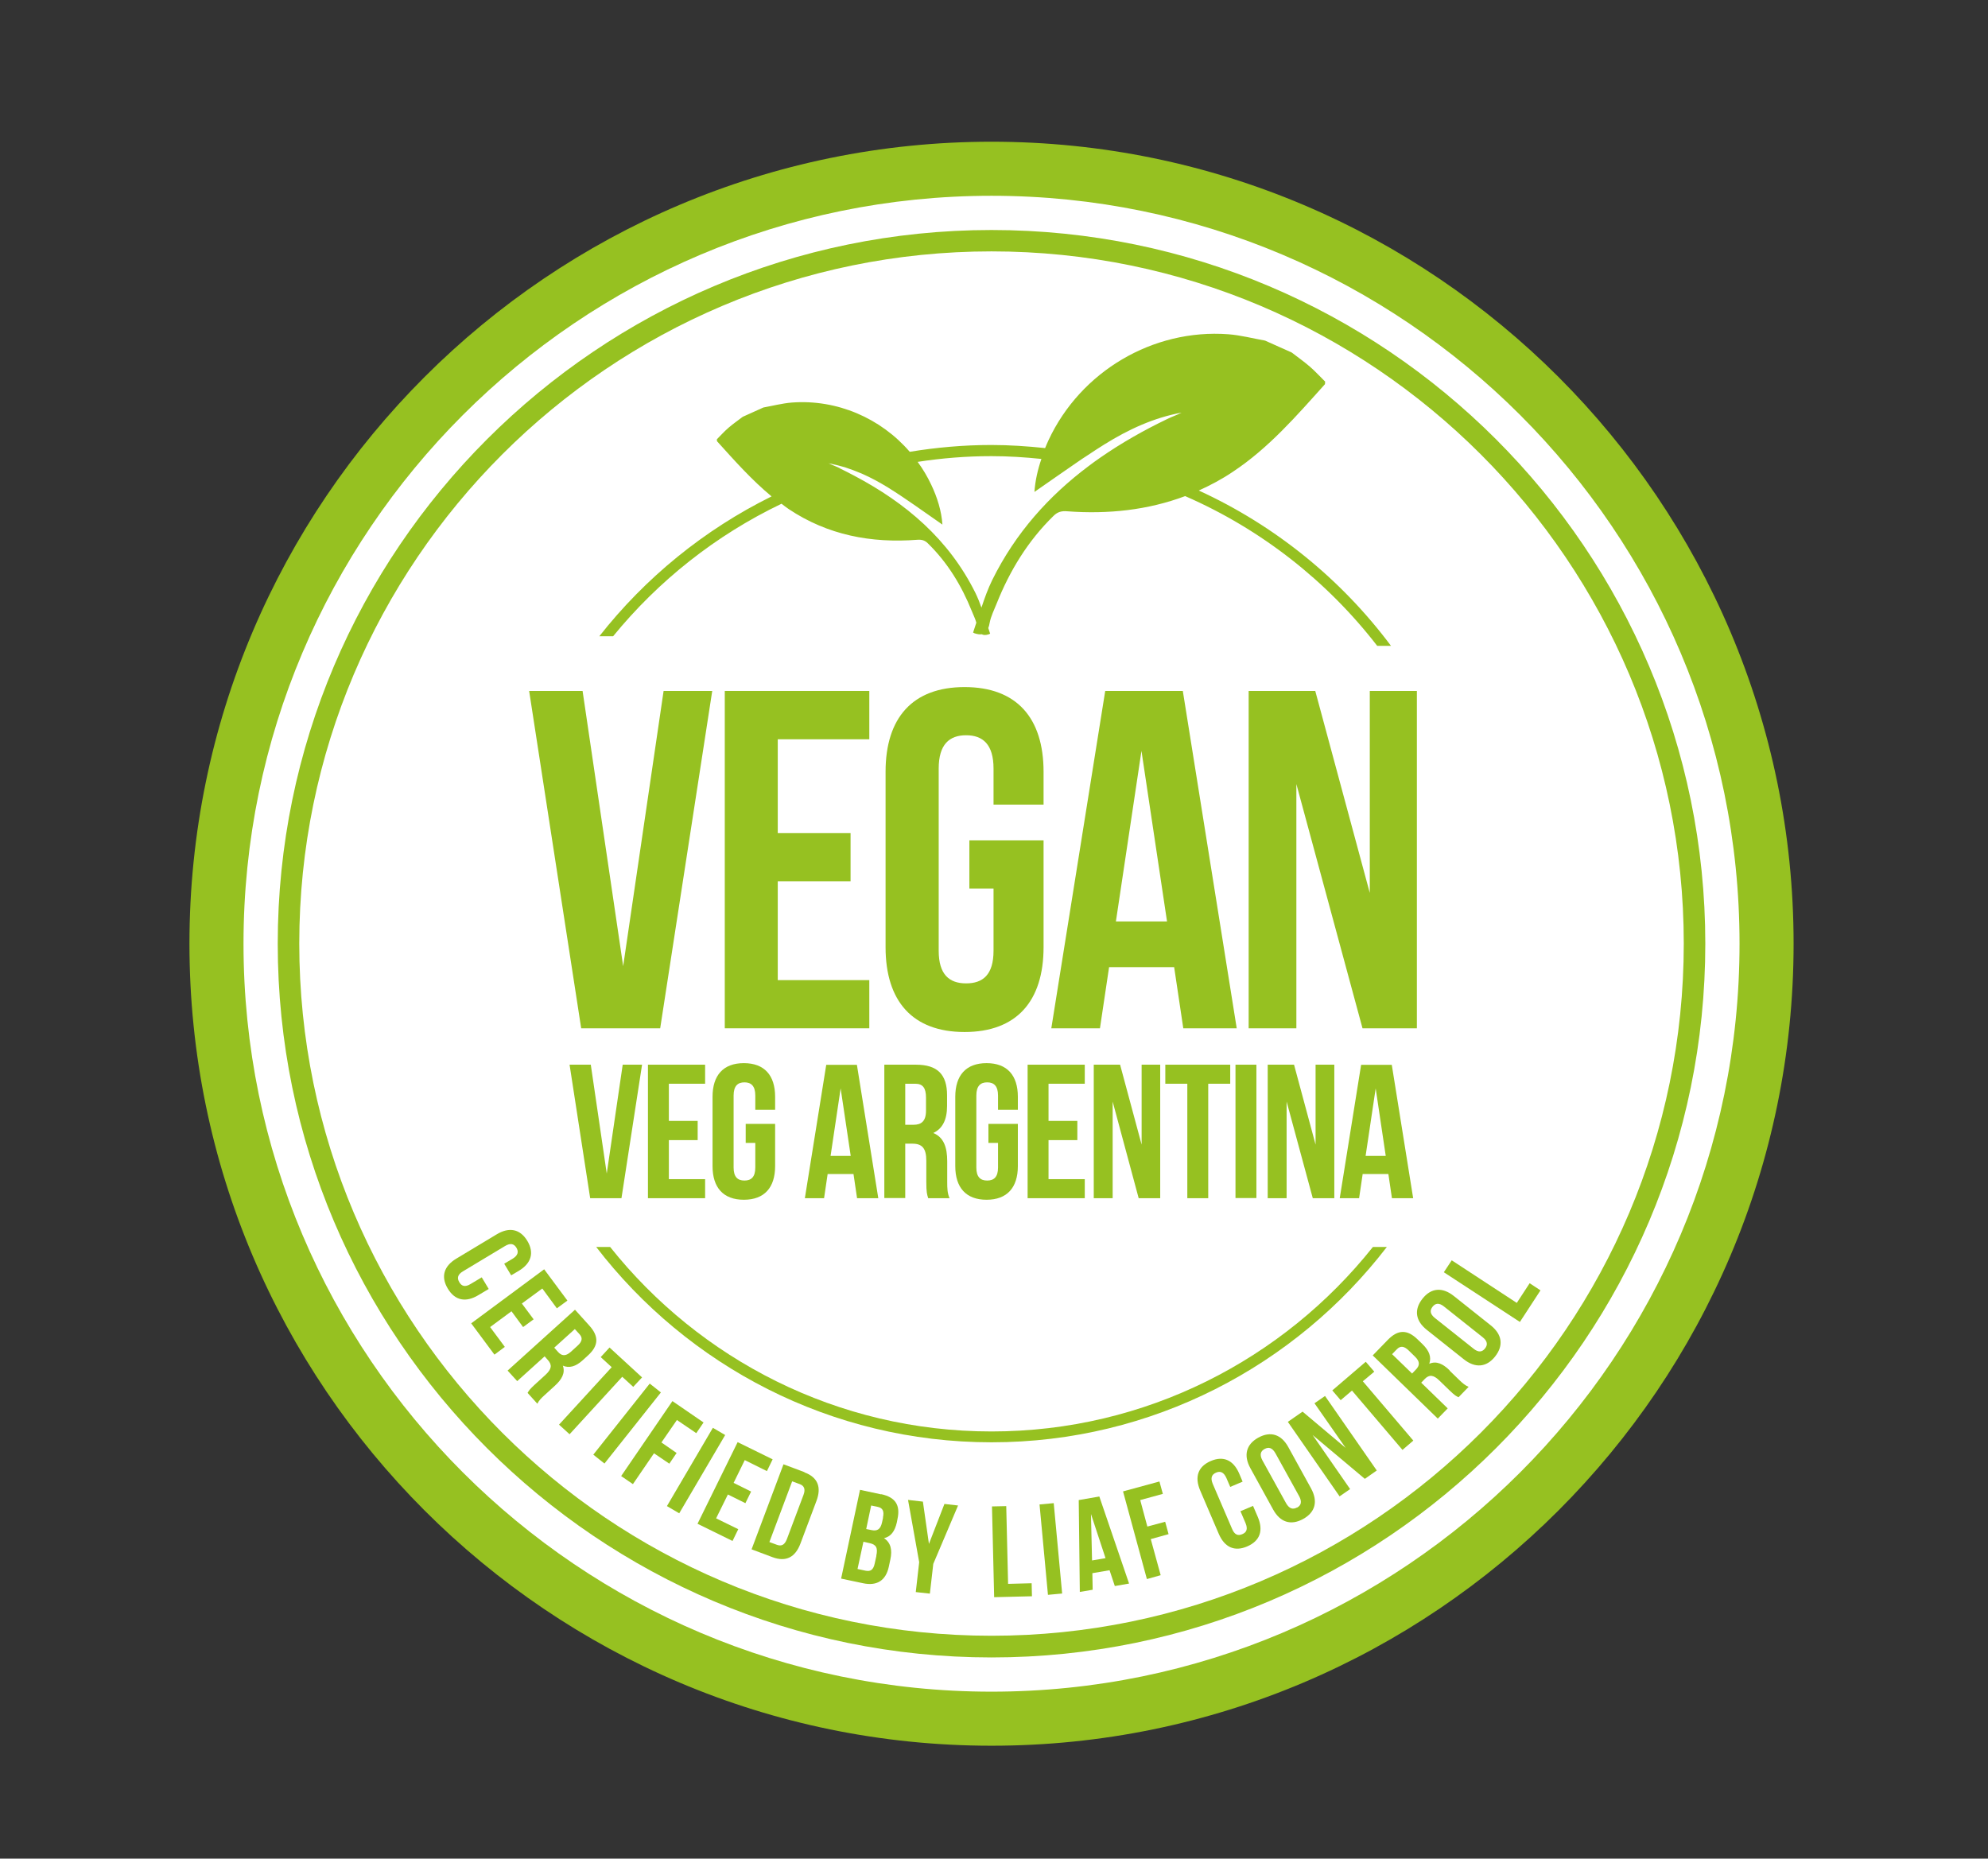
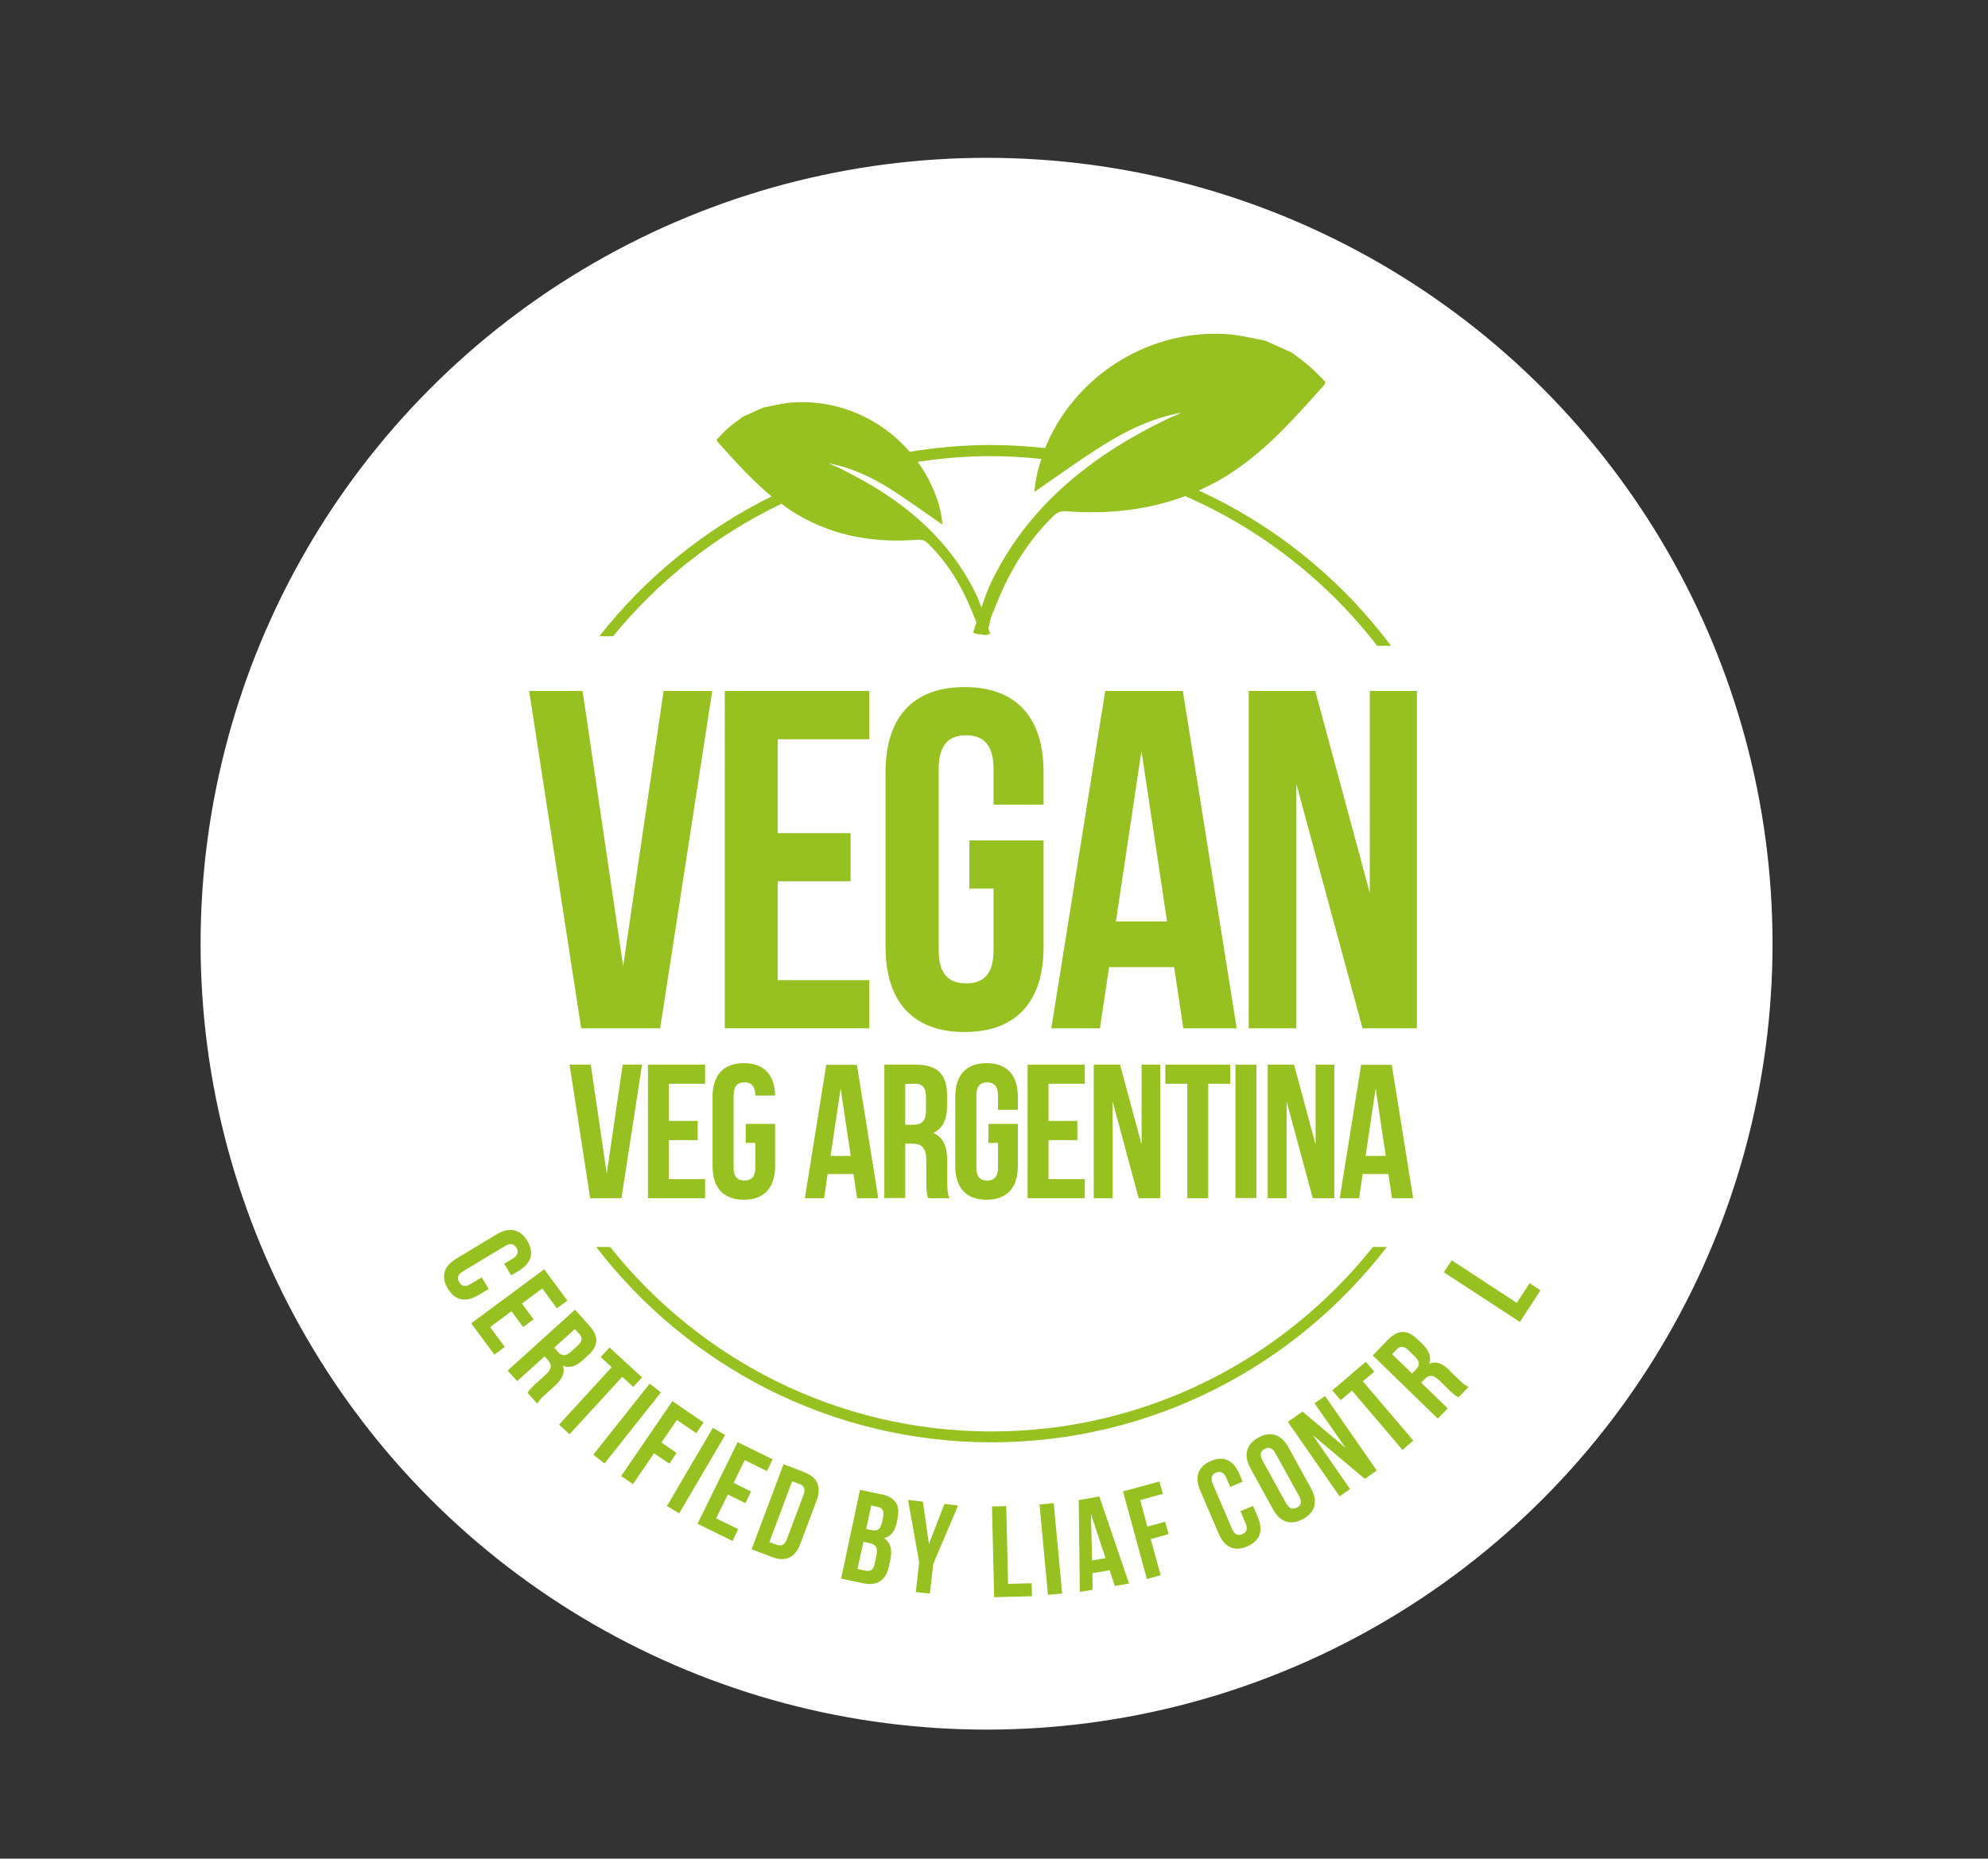
<svg xmlns="http://www.w3.org/2000/svg" id="uuid-c0a1fc68-5714-4d1d-b2ec-e05905fcbe0a" viewBox="0 0 128.34 120">
  <rect x="0" y="0" width="128.34" height="120" fill="#333333" stroke="none" />
  <circle cx="63.69" cy="60.93" r="50.74" fill="#fff" />
  <path d="M89.53,80.51h-.9c-5.77,7.25-14.66,11.91-24.62,11.91s-18.85-4.66-24.62-11.91h-.9c5.89,7.66,15.14,12.61,25.52,12.61s19.63-4.95,25.52-12.61Z" fill="#96c121" />
  <path d="M50.45,32.52c.16.12.3.24.47.35,2.52,1.68,5.32,2.21,8.3,1.98.28-.02.48.03.68.23,1.28,1.25,2.18,2.74,2.84,4.38.1.25.22.49.29.74-.07.22-.14.43-.21.64.03.01.07.03.1.05.19.06.33.08.46.06.11.06.25.07.46,0,.03-.01.05-.02.08-.04-.04-.12-.08-.24-.12-.36.04-.1.07-.21.09-.34.08-.43.29-.83.45-1.24.85-2.13,2.02-4.05,3.67-5.66.26-.26.52-.33.88-.3,2.66.2,5.22-.08,7.62-.98,4.91,2.14,9.17,5.49,12.4,9.67h.89c-3.21-4.3-7.48-7.77-12.41-10.03.75-.34,1.49-.73,2.2-1.21,2.31-1.53,4.11-3.61,5.94-5.65.02-.02,0-.07.02-.17-.31-.3-.63-.66-.99-.97-.37-.32-.78-.61-1.17-.91-.57-.26-1.15-.51-1.72-.77-.79-.14-1.58-.35-2.38-.41-4.86-.36-9.53,2.4-11.6,6.84-.08.17-.15.34-.22.51-1.14-.12-2.31-.2-3.48-.2-1.79,0-3.55.16-5.26.44-1.87-2.17-4.69-3.4-7.61-3.18-.62.05-1.23.21-1.84.32-.44.2-.89.4-1.33.6-.3.23-.62.45-.91.7-.28.24-.53.52-.76.75,0,.08,0,.12.02.14,1.12,1.24,2.23,2.49,3.51,3.55-4.35,2.15-8.15,5.25-11.12,9.03h.89c2.93-3.59,6.64-6.53,10.86-8.55ZM54.22,30.23c-.24-.12-.49-.2-.73-.32.36.07.72.16,1.06.26.37.12.73.26,1.09.41.59.26,1.16.57,1.71.91,1.19.74,2.33,1.58,3.49,2.38-.06-.88-.33-1.75-.72-2.57-.25-.53-.54-1.02-.88-1.48,1.55-.24,3.14-.37,4.76-.37,1.09,0,2.17.07,3.23.18-.24.7-.4,1.41-.45,2.13.88-.61,1.76-1.23,2.65-1.84.27-.19.54-.37.82-.55.35-.23.69-.46,1.05-.68,1.54-.96,3.18-1.72,4.98-2.05-.31.16-.64.27-.94.42-1.52.73-2.96,1.55-4.3,2.48-.26.18-.51.36-.76.55-2.56,1.92-4.71,4.3-6.22,7.35-.28.57-.5,1.18-.7,1.79-.11-.32-.24-.64-.39-.95-1.72-3.47-4.5-5.81-7.81-7.56-.29-.15-.58-.31-.88-.45-.02,0-.04-.02-.06-.03Z" fill="#96c121" />
  <polygon points="38.14 68.74 36.77 68.74 38.1 77.36 40.12 77.36 41.45 68.74 40.2 68.74 39.17 75.77 38.14 68.74" fill="#96c121" />
  <polygon points="45.52 69.97 45.52 68.74 41.83 68.74 41.83 77.36 45.52 77.36 45.52 76.13 43.18 76.13 43.18 73.61 45.04 73.61 45.04 72.37 43.18 72.37 43.18 69.97 45.52 69.97" fill="#96c121" />
-   <path d="M50.04,71.65v-.84c0-1.38-.69-2.17-2.02-2.17s-2.02.79-2.02,2.17v4.48c0,1.38.69,2.17,2.02,2.17s2.02-.79,2.02-2.17v-2.73h-1.9v1.23h.62v1.59c0,.62-.27.84-.7.84s-.7-.22-.7-.84v-4.65c0-.62.27-.85.7-.85s.7.23.7.85v.92h1.28Z" fill="#96c121" />
+   <path d="M50.04,71.65v-.84c0-1.38-.69-2.17-2.02-2.17s-2.02.79-2.02,2.17v4.48c0,1.38.69,2.17,2.02,2.17s2.02-.79,2.02-2.17v-2.73h-1.9v1.23h.62v1.59c0,.62-.27.84-.7.84s-.7-.22-.7-.84v-4.65c0-.62.27-.85.7-.85s.7.23.7.85h1.28Z" fill="#96c121" />
  <path d="M53.44,75.8h1.66l.23,1.56h1.37l-1.38-8.61h-1.98l-1.38,8.61h1.24l.23-1.56ZM54.27,70.27l.65,4.36h-1.3l.65-4.36Z" fill="#96c121" />
  <path d="M59.92,77.36h1.38c-.14-.32-.15-.63-.15-1.05v-1.33c0-.9-.22-1.55-.9-1.83.6-.28.89-.86.89-1.75v-.68c0-1.33-.6-1.98-2.01-1.98h-2.04v8.61h1.35v-3.51h.47c.62,0,.89.3.89,1.1v1.35c0,.7.05.84.12,1.06ZM59.78,71.71c0,.69-.31.91-.81.91h-.53v-2.65h.65c.48,0,.69.27.69.89v.85Z" fill="#96c121" />
  <path d="M65.71,71.65v-.84c0-1.38-.69-2.17-2.02-2.17s-2.02.79-2.02,2.17v4.48c0,1.38.69,2.17,2.02,2.17s2.02-.79,2.02-2.17v-2.73h-1.9v1.23h.62v1.59c0,.62-.27.84-.7.84s-.7-.22-.7-.84v-4.65c0-.62.27-.85.7-.85s.7.23.7.85v.92h1.28Z" fill="#96c121" />
  <polygon points="70.03 69.97 70.03 68.74 66.34 68.74 66.34 77.36 70.03 77.36 70.03 76.13 67.69 76.13 67.69 73.61 69.55 73.61 69.55 72.37 67.69 72.37 67.69 69.97 70.03 69.97" fill="#96c121" />
  <polygon points="72.31 68.74 70.61 68.74 70.61 77.36 71.83 77.36 71.83 71.12 73.51 77.36 74.9 77.36 74.9 68.74 73.7 68.74 73.7 73.9 72.31 68.74" fill="#96c121" />
  <polygon points="78 77.36 78 69.97 79.42 69.97 79.42 68.74 75.23 68.74 75.23 69.97 76.65 69.97 76.65 77.36 78 77.36" fill="#96c121" />
  <rect x="79.76" y="68.74" width="1.35" height="8.61" fill="#96c121" />
  <polygon points="83.54 68.74 81.84 68.74 81.84 77.36 83.06 77.36 83.06 71.12 84.75 77.36 86.14 77.36 86.14 68.74 84.93 68.74 84.93 73.9 83.54 68.74" fill="#96c121" />
  <path d="M86.5,77.36h1.24l.23-1.56h1.66l.23,1.56h1.37l-1.38-8.61h-1.98l-1.38,8.61ZM88.81,70.27l.65,4.36h-1.3l.65-4.36Z" fill="#96c121" />
  <polygon points="42.62 66.39 45.98 44.61 42.84 44.61 40.23 62.38 37.61 44.61 34.16 44.61 37.52 66.39 42.62 66.39" fill="#96c121" />
  <polygon points="56.12 63.28 50.21 63.28 50.21 56.9 54.91 56.9 54.91 53.79 50.21 53.79 50.21 47.73 56.12 47.73 56.12 44.61 46.79 44.61 46.79 66.39 56.12 66.39 56.12 63.28" fill="#96c121" />
  <path d="M67.37,61.17v-6.91h-4.79v3.11h1.56v4.01c0,1.56-.69,2.11-1.77,2.11s-1.77-.56-1.77-2.11v-11.76c0-1.56.69-2.15,1.77-2.15s1.77.59,1.77,2.15v2.33h3.23v-2.12c0-3.48-1.74-5.47-5.1-5.47s-5.1,1.99-5.1,5.47v11.32c0,3.49,1.74,5.48,5.1,5.48s5.1-1.99,5.1-5.48Z" fill="#96c121" />
  <path d="M76.36,44.61h-5.01l-3.48,21.78h3.14l.59-3.95h4.2l.59,3.95h3.45l-3.48-21.78ZM72.04,59.49l1.65-11.01,1.65,11.01h-3.3Z" fill="#96c121" />
  <polygon points="91.47 44.61 88.43 44.61 88.43 57.65 84.91 44.61 80.61 44.61 80.61 66.39 83.69 66.39 83.69 50.62 87.96 66.39 91.47 66.39 91.47 44.61" fill="#96c121" />
  <path d="M31.55,83.22l-.45-.75-.72.43c-.36.22-.58.14-.73-.12-.15-.25-.12-.49.24-.7l2.71-1.63c.36-.22.59-.14.74.11.15.25.11.49-.25.71l-.54.32.45.75.49-.29c.8-.48,1.02-1.16.55-1.94-.47-.77-1.17-.9-1.97-.42l-2.61,1.57c-.8.48-1.02,1.16-.55,1.94.47.78,1.17.9,1.97.42l.67-.4Z" fill="#96c121" />
  <polygon points="33.02 84.66 33.77 85.68 34.45 85.18 33.69 84.16 35.01 83.19 35.95 84.47 36.63 83.97 35.13 81.95 30.42 85.44 31.92 87.46 32.59 86.96 31.64 85.68 33.02 84.66" fill="#96c121" />
  <path d="M36.33,88.17c.42.18.84.06,1.29-.35l.34-.31c.67-.61.73-1.21.09-1.92l-.93-1.03-4.35,3.93.62.68,1.77-1.6.21.24c.28.31.25.58-.15.95l-.68.62c-.35.32-.4.41-.48.55l.63.7c.1-.21.25-.36.46-.55l.67-.61c.45-.41.68-.82.52-1.29ZM35.77,87.02l1.34-1.21.3.33c.22.24.18.47-.13.75l-.43.39c-.35.31-.6.26-.83,0l-.24-.27Z" fill="#96c121" />
  <polygon points="40.88 89.54 41.45 88.93 39.35 87 38.78 87.62 39.49 88.27 36.09 91.98 36.77 92.6 40.17 88.89 40.88 89.54" fill="#96c121" />
  <rect x="37.56" y="91.44" width="5.86" height=".92" transform="translate(-56.67 66.49) rotate(-51.56)" fill="#96c121" />
  <polygon points="43.68 93.81 42.7 93.13 43.7 91.68 44.95 92.53 45.42 91.84 43.41 90.46 40.1 95.3 40.86 95.82 42.22 93.83 43.21 94.5 43.68 93.81" fill="#96c121" />
  <rect x="42.01" y="94.49" width="5.86" height=".92" transform="translate(-59.7 85.64) rotate(-59.59)" fill="#96c121" />
  <polygon points="48.08 94.27 49.51 94.98 49.88 94.22 47.62 93.11 45.03 98.38 47.29 99.49 47.66 98.73 46.23 98.03 46.99 96.49 48.12 97.05 48.49 96.3 47.36 95.74 48.08 94.27" fill="#96c121" />
  <path d="M51.94,95.05l-1.36-.51-2.06,5.49,1.36.51c.86.32,1.46,0,1.79-.87l1.04-2.77c.33-.88.09-1.52-.78-1.84ZM51.87,96.52l-1.07,2.85c-.15.39-.36.47-.64.37l-.49-.18,1.47-3.92.49.18c.27.1.39.31.24.7Z" fill="#96c121" />
  <path d="M56.88,96.48l-1.36-.29-1.22,5.73,1.42.3c.9.19,1.47-.18,1.66-1.07l.1-.47c.13-.61.03-1.08-.41-1.37.44-.1.7-.44.83-1.03l.04-.21c.19-.88-.12-1.4-1.05-1.6ZM56.58,100.44l-.11.5c-.09.43-.28.53-.59.47l-.52-.11.38-1.76.4.09c.41.09.55.29.43.82ZM57.01,97.98l-.07.32c-.1.46-.33.56-.67.49l-.35-.07.32-1.52.43.09c.32.07.42.28.33.69Z" fill="#96c121" />
  <polygon points="59.97 99.68 59.58 96.95 58.62 96.84 59.34 100.86 59.12 102.79 60.03 102.89 60.25 100.97 61.85 97.2 60.97 97.1 59.97 99.68" fill="#96c121" />
  <polygon points="65.08 102.26 64.96 97.24 64.04 97.26 64.18 103.12 66.62 103.06 66.6 102.22 65.08 102.26" fill="#96c121" />
  <rect x="67.39" y="97.07" width=".92" height="5.86" transform="translate(-8.99 6.73) rotate(-5.32)" fill="#96c121" />
  <path d="M69.64,96.84l.07,5.94.83-.14-.02-1.07,1.11-.19.34,1.02.92-.16-1.92-5.62-1.33.23ZM70.5,100.75l-.07-3,.94,2.85-.88.15Z" fill="#96c121" />
  <polygon points="75.22 98.25 74.07 98.56 73.61 96.85 75.07 96.45 74.85 95.65 72.5 96.29 74.04 101.95 74.93 101.7 74.29 99.37 75.44 99.05 75.22 98.25" fill="#96c121" />
  <path d="M80.88,97.23l-.8.34.33.77c.16.39.06.6-.21.71-.27.12-.5.05-.66-.34l-1.25-2.91c-.16-.39-.06-.6.21-.72.27-.12.5-.04.67.34l.25.58.8-.34-.22-.52c-.37-.86-1.01-1.17-1.84-.81-.83.36-1.05,1.03-.68,1.9l1.2,2.8c.37.86,1.01,1.17,1.84.81s1.05-1.03.68-1.9l-.31-.72Z" fill="#96c121" />
  <path d="M83.17,93.43c-.45-.82-1.14-1.05-1.94-.61-.79.44-.96,1.15-.51,1.97l1.47,2.67c.45.82,1.14,1.05,1.94.61.79-.44.96-1.14.51-1.97l-1.47-2.67ZM83.73,97.33c-.26.14-.49.09-.7-.27l-1.53-2.77c-.2-.37-.12-.6.14-.74.26-.14.49-.09.7.28l1.53,2.77c.2.37.12.6-.14.74Z" fill="#96c121" />
  <polygon points="84.86 90.6 86.87 93.48 84.09 91.14 83.14 91.8 86.48 96.61 87.16 96.14 84.74 92.65 88.11 95.48 88.88 94.94 85.54 90.13 84.86 90.6" fill="#96c121" />
  <polygon points="88.72 88.56 88.17 87.92 86.01 89.77 86.55 90.4 87.28 89.78 90.54 93.61 91.24 93.01 87.98 89.18 88.72 88.56" fill="#96c121" />
  <path d="M93.59,88.48c-.44-.43-.86-.63-1.32-.43.15-.43,0-.84-.43-1.26l-.33-.32c-.65-.63-1.25-.65-1.92.04l-.97,1,4.2,4.08.64-.66-1.71-1.66.22-.23c.29-.3.56-.29.95.09l.66.64c.34.33.43.37.58.44l.65-.67c-.22-.09-.38-.23-.58-.42l-.65-.63ZM91.41,88.42l-.25.26-1.29-1.25.31-.32c.23-.23.46-.21.76.08l.41.4c.34.33.3.58.06.83Z" fill="#96c121" />
-   <path d="M96.24,85.57l-2.39-1.9c-.73-.58-1.46-.53-2.02.18-.56.71-.45,1.43.28,2.01l2.39,1.9c.73.58,1.46.53,2.02-.18.56-.71.45-1.43-.28-2.01ZM95.87,87.06c-.18.23-.42.28-.75.01l-2.48-1.97c-.33-.26-.34-.5-.16-.73.18-.23.42-.28.75-.01l2.48,1.97c.33.26.34.5.16.73Z" fill="#96c121" />
  <polygon points="98.75 82.85 97.92 84.12 93.72 81.37 93.21 82.14 98.12 85.35 99.45 83.31 98.75 82.85" fill="#96c121" />
-   <path d="M64.01,9.15c-28.55,0-51.78,23.23-51.78,51.78s23.23,51.78,51.78,51.78,51.78-23.23,51.78-51.78S92.56,9.15,64.01,9.15ZM64.01,109.22c-26.63,0-48.29-21.66-48.29-48.29S37.38,12.64,64.01,12.64s48.29,21.66,48.29,48.29-21.66,48.29-48.29,48.29Z" fill="#96c121" />
-   <path d="M64.01,14.85c-25.41,0-46.08,20.67-46.08,46.08s20.67,46.08,46.08,46.08,46.08-20.67,46.08-46.08S89.42,14.85,64.01,14.85ZM64.01,105.61c-24.64,0-44.69-20.05-44.69-44.69s20.05-44.69,44.69-44.69,44.69,20.05,44.69,44.69-20.05,44.69-44.69,44.69Z" fill="#96c121" />
</svg>